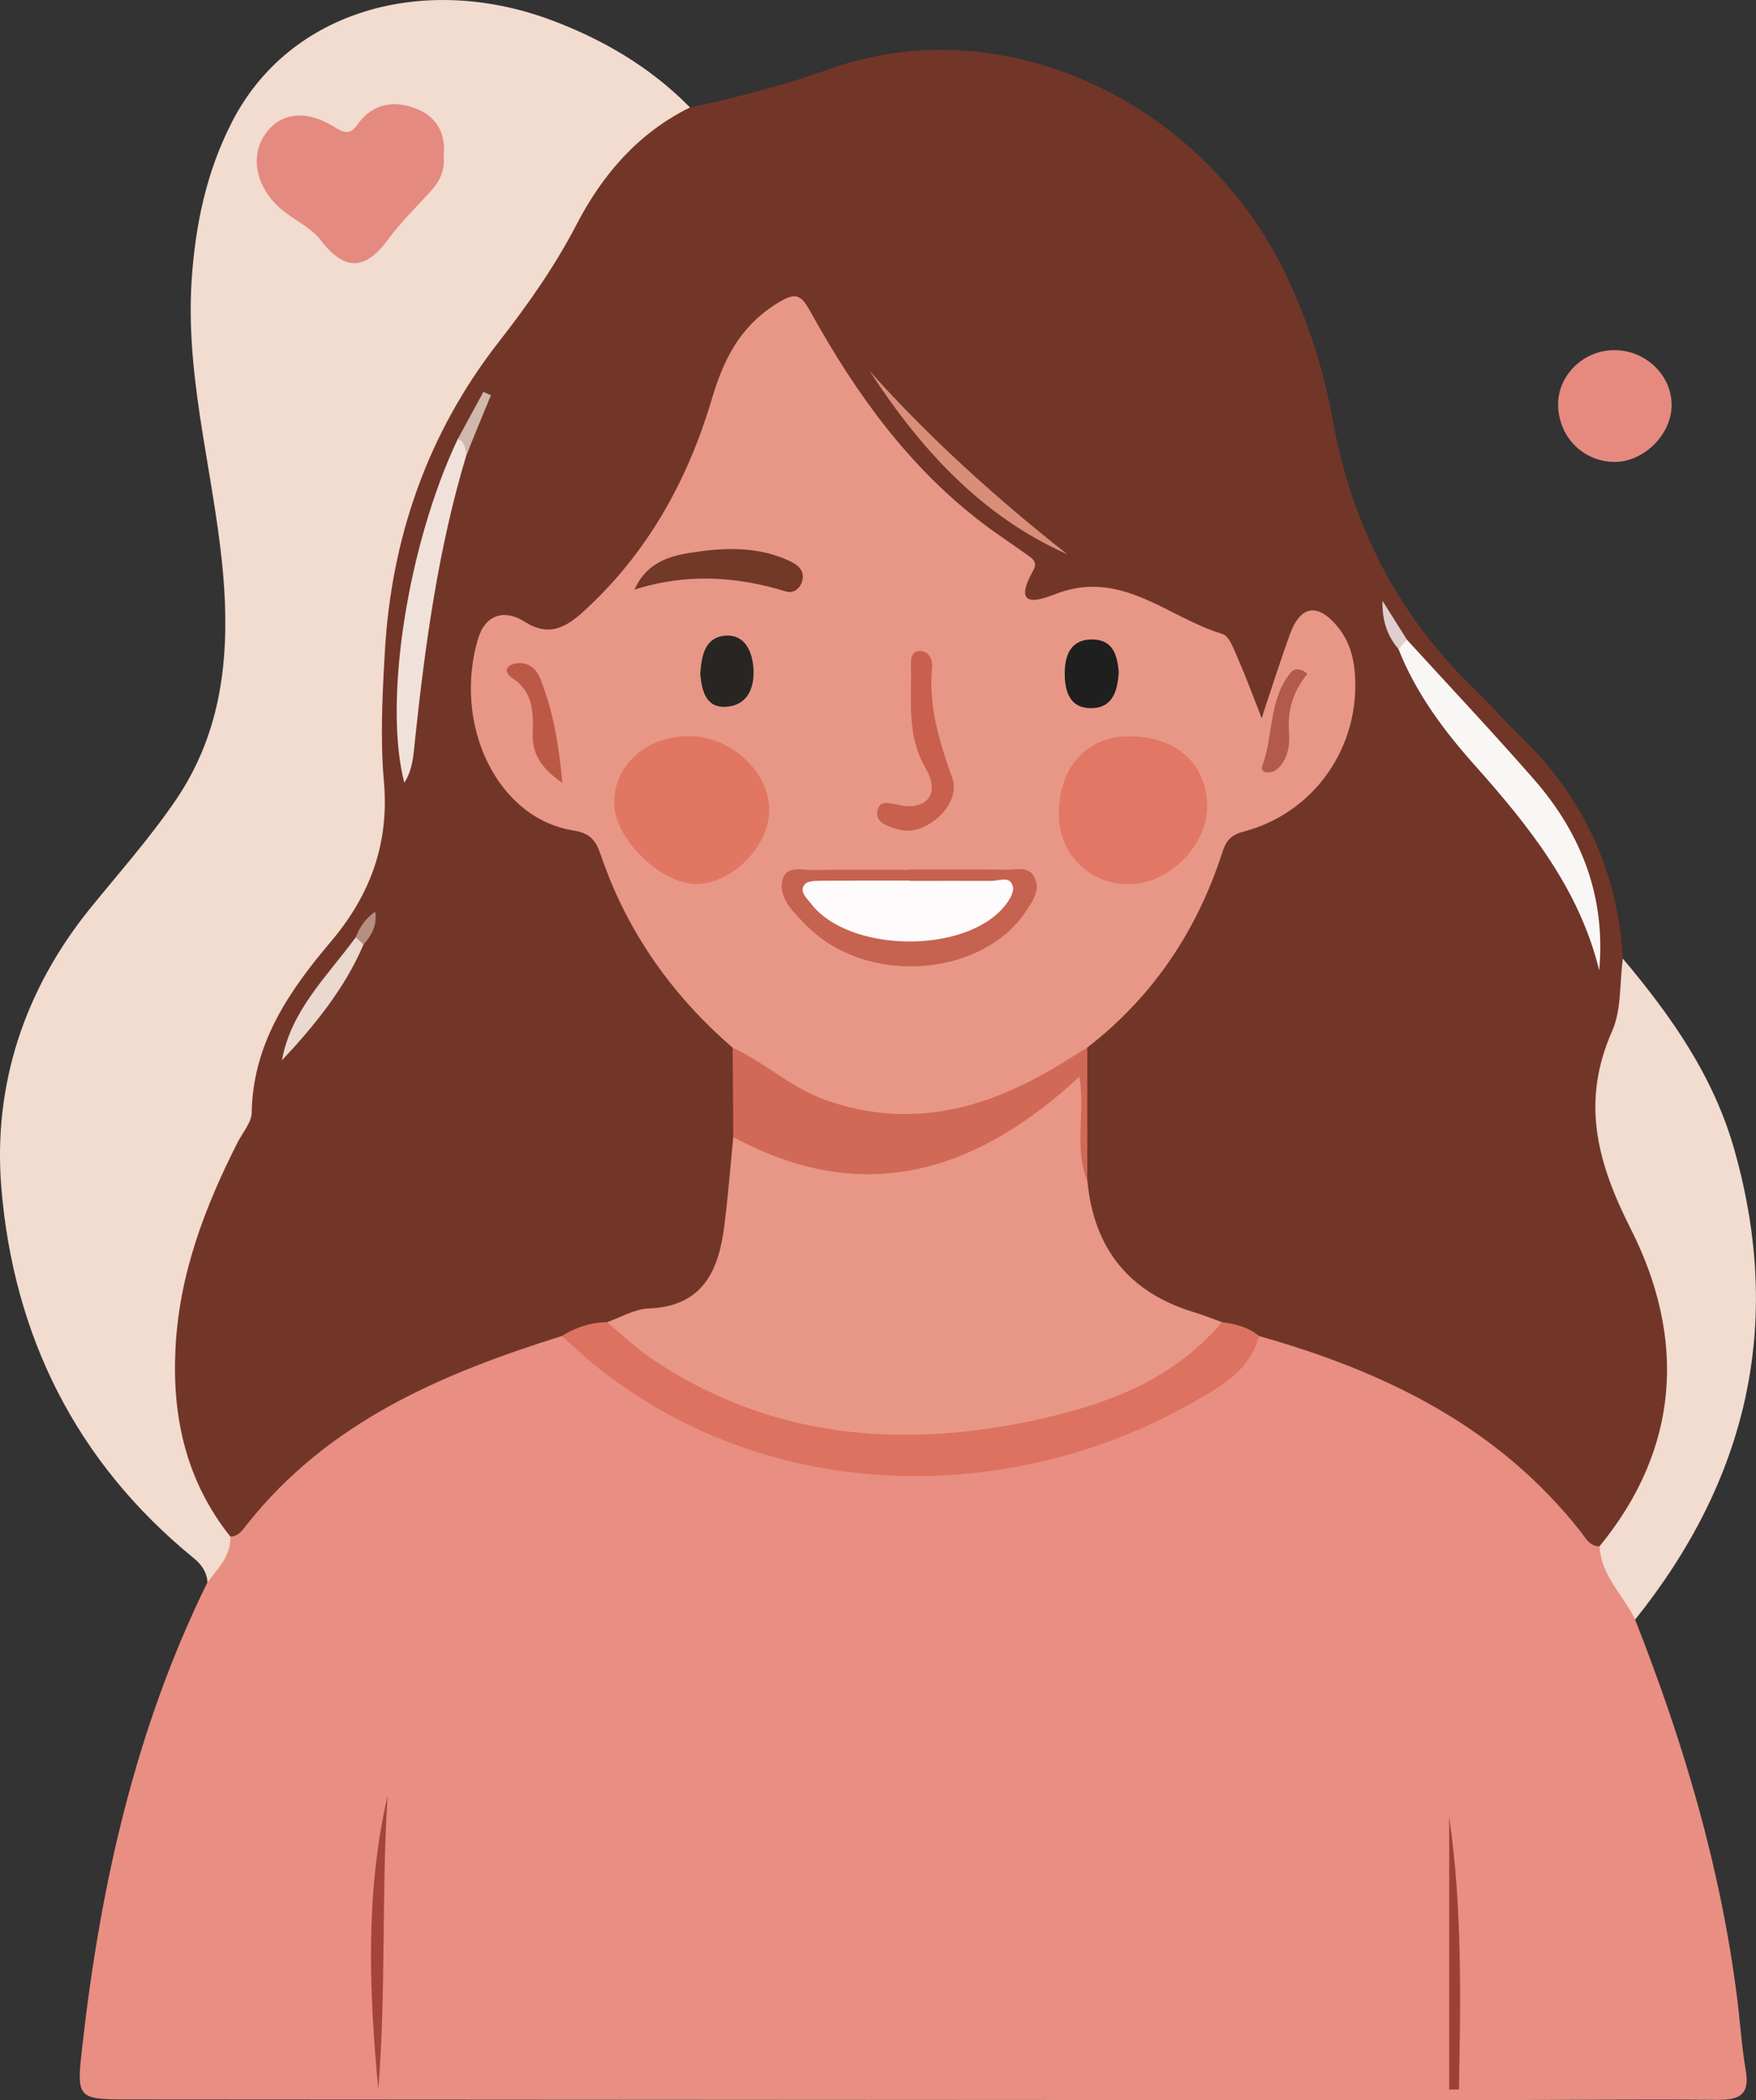
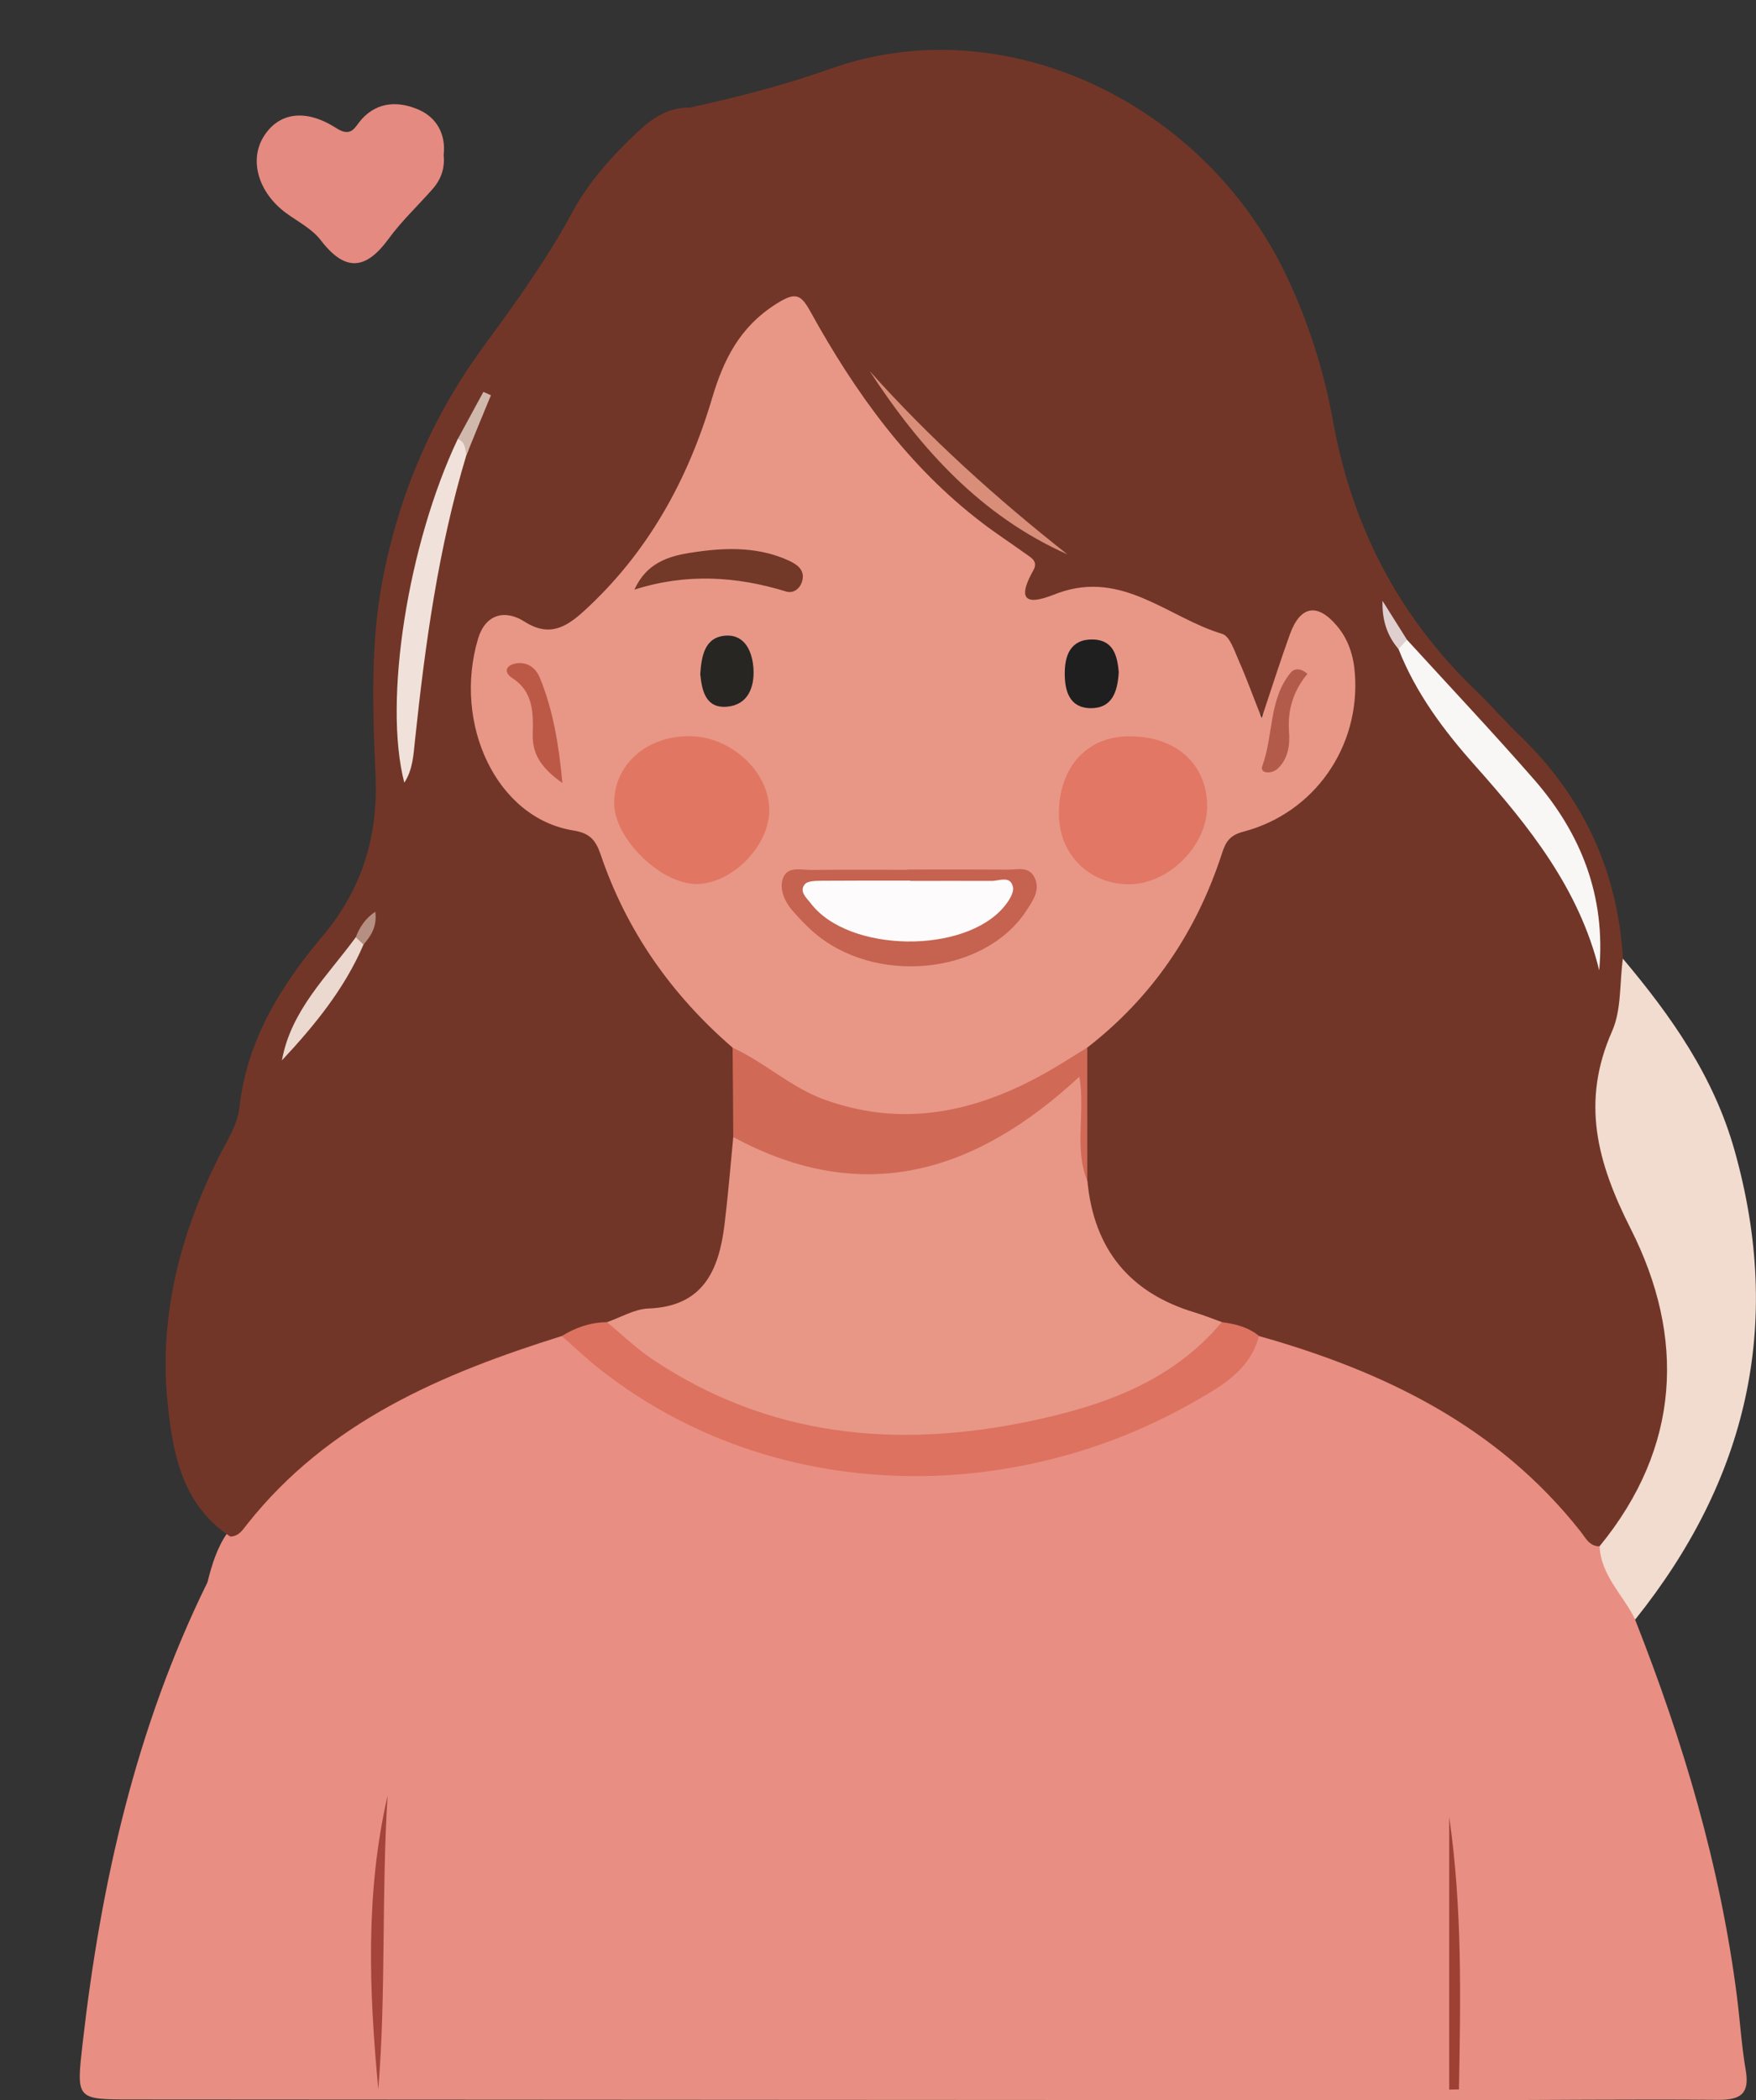
<svg xmlns="http://www.w3.org/2000/svg" id="uuid-3e4189b1-c730-4765-8fe4-9c5c9b876c78" viewBox="0 0 237.01 283.29">
  <rect x="0" y="0" width="237.01" height="283.29" fill="#333333" stroke="none" />
  <defs>
    <style>.uuid-3e78f1dc-04c3-4271-9e51-545a7b5facde{fill:#c66250;}.uuid-3e78f1dc-04c3-4271-9e51-545a7b5facde,.uuid-ac18e537-f008-4bef-88dc-bc6a70f3381b,.uuid-4afdab2d-b51d-4556-a991-6b65836a9617,.uuid-aa7c69c6-c5fb-448c-a7ac-855e7f236116,.uuid-eb6d4d03-9571-4b94-a032-d208eb4d42c2,.uuid-5aab13fa-4bc5-42fa-97fd-baccb667d27f,.uuid-14db7204-a71e-4e7f-b3a3-8b09c794691d,.uuid-8dcf0c9f-b8de-489a-bb22-918b1539dda0,.uuid-6b31d769-4395-4efc-88b1-c2ff3358703a,.uuid-68d903a3-b36e-4a3c-bbc3-b91990552e80,.uuid-c4a3d410-12ee-4e57-ada9-38abe9e22bdf,.uuid-70526c25-d0bc-4cd0-a3d8-115a539c108a,.uuid-0b871799-d61d-4a46-8014-a14f1aacf55c,.uuid-abba1d29-df67-4c2a-b8cf-cf9f03db512a,.uuid-25f0282e-c67d-4a2f-9b03-c9e6e77db009,.uuid-390a93d1-e5ba-4b08-8d48-517ab7976f77,.uuid-0ede9487-b93a-43ef-9f13-f79a0f14beed,.uuid-409fcf32-c5f8-4d33-8e0a-2edb0d14c375,.uuid-3ff628ab-4e30-4a9b-b119-c5debad0e6ce,.uuid-c0f6bf8d-e50e-4dba-8627-0a8a9d063f36,.uuid-8ff30358-8d2d-419c-a125-810c946e8a7b,.uuid-96d2f426-7925-49c9-80ec-a9f8e4468748,.uuid-d83c1662-4dc2-4c4f-9eca-eb1142c753a1,.uuid-ebb8aace-3b74-4607-8d57-ca7f1838f19a,.uuid-3fde5235-ceb9-42eb-8ccc-a4464aaec7a6,.uuid-152ebbb7-ec88-4e99-9a79-2e0266b4274f,.uuid-12a0b26b-89f8-4c86-afce-f17cbcb255ce{fill-rule:evenodd;}.uuid-ac18e537-f008-4bef-88dc-bc6a70f3381b{fill:#e68a80;}.uuid-4afdab2d-b51d-4556-a991-6b65836a9617{fill:#ebd8cf;}.uuid-aa7c69c6-c5fb-448c-a7ac-855e7f236116{fill:#dfcfcf;}.uuid-eb6d4d03-9571-4b94-a032-d208eb4d42c2{fill:#d88e79;}.uuid-5aab13fa-4bc5-42fa-97fd-baccb667d27f{fill:#f9f7f6;}.uuid-14db7204-a71e-4e7f-b3a3-8b09c794691d{fill:#f2dbcf;}.uuid-8dcf0c9f-b8de-489a-bb22-918b1539dda0{fill:#1f1f1f;}.uuid-6b31d769-4395-4efc-88b1-c2ff3358703a{fill:#723628;}.uuid-68d903a3-b36e-4a3c-bbc3-b91990552e80{fill:#282623;}.uuid-c4a3d410-12ee-4e57-ada9-38abe9e22bdf{fill:#c8604d;}.uuid-70526c25-d0bc-4cd0-a3d8-115a539c108a{fill:#d16957;}.uuid-0b871799-d61d-4a46-8014-a14f1aacf55c{fill:#e17764;}.uuid-abba1d29-df67-4c2a-b8cf-cf9f03db512a{fill:#b59082;}.uuid-25f0282e-c67d-4a2f-9b03-c9e6e77db009{fill:#dd7260;}.uuid-390a93d1-e5ba-4b08-8d48-517ab7976f77{fill:#fdfbfb;}.uuid-0ede9487-b93a-43ef-9f13-f79a0f14beed{fill:#d1b8ac;}.uuid-409fcf32-c5f8-4d33-8e0a-2edb0d14c375{fill:#b35b4b;}.uuid-3ff628ab-4e30-4a9b-b119-c5debad0e6ce{fill:#bc5946;}.uuid-c0f6bf8d-e50e-4dba-8627-0a8a9d063f36{fill:#9e4134;}.uuid-8ff30358-8d2d-419c-a125-810c946e8a7b{fill:#723828;}.uuid-96d2f426-7925-49c9-80ec-a9f8e4468748{fill:#e98e82;}.uuid-d83c1662-4dc2-4c4f-9eca-eb1142c753a1{fill:#f0e2da;}.uuid-ebb8aace-3b74-4607-8d57-ca7f1838f19a{fill:#e17762;}.uuid-3fde5235-ceb9-42eb-8ccc-a4464aaec7a6{fill:#e48a80;}.uuid-152ebbb7-ec88-4e99-9a79-2e0266b4274f{fill:#e89787;}.uuid-12a0b26b-89f8-4c86-afce-f17cbcb255ce{fill:#a5443a;}</style>
  </defs>
  <g id="uuid-968c8674-353e-496d-88e5-495a170988b2">
    <g id="uuid-ab519e04-710c-4b1d-9c0f-ff8c3c9160c4">
      <g id="uuid-4c9cec08-ce77-40aa-9db4-7a27ab3aff32">
        <path class="uuid-96d2f426-7925-49c9-80ec-a9f8e4468748" d="M220.69,218.47c6.49,16.43,11.51,33.28,13.75,50.87.42,3.29.62,6.61,1.18,9.89.55,3.15-.62,4.05-3.71,4.02-11.98-.1-23.96.05-35.95.05-59.43-.02-118.85-.07-178.3-.1-7.41,0-7.36-.02-6.51-7.55,2.46-21.59,7.19-42.58,16.85-62.21.59-2.32,1.26-4.59,2.63-6.58,10.67-14.03,25.56-21.51,41.73-27.01,1.28-.43,2.58-.66,3.93-.31,1.82.57,3.05,1.97,4.45,3.15,22.89,19.57,57.78,19.06,81.38,4.24,2.87-1.8,4.97-4.38,7.29-6.77,1.94-1.25,3.84-.5,5.73.14,16.24,5.42,30.46,13.85,41.09,27.64,1.28,3.6,4.38,6.44,4.45,10.55Z" />
        <path class="uuid-6b31d769-4395-4efc-88b1-c2ff3358703a" d="M75.83,180.22c-16.17,5.06-31.5,11.55-42.46,25.37-.62.78-1.13,1.66-2.29,1.68-6.51-4.33-7.77-11.19-8.47-18.16-1.14-11.62,1.68-22.48,6.82-32.85,1.11-2.23,2.6-4.38,2.89-6.87,1-9.02,5.51-16.33,11.17-23.05,5.3-6.29,7.55-13.32,7.2-21.64-.38-8.8-.73-17.64.94-26.42,2.2-11.51,6.68-22.03,13.54-31.41,4.35-5.92,8.62-11.84,12.12-18.3,2.25-4.16,5.39-7.58,8.8-10.8,2.01-1.89,4.16-3.31,7.03-3.26,6.44-1.4,12.76-3.03,19.05-5.26,23.2-8.24,50.32,4.38,61.52,28.07,2.93,6.2,5,12.71,6.22,19.45,2.56,14.22,8.87,26.39,19.31,36.41,2.04,1.97,3.9,4.12,5.94,6.08,8.54,8.24,13.19,18.23,13.89,30.08,1.9,4.54.52,8.92-.97,13.11-2.41,6.82-2.08,12.78,1.78,19.36,6.2,10.48,8.07,22.11,4.5,34.09-1.49,5-2.91,10.29-8.45,12.69-1.4,0-1.89-1.13-2.6-2.03-11.19-14.18-26.49-21.58-43.39-26.34-2.16.5-4.07-.5-6.06-.97-1.11-.33-2.2-.69-3.31-1-13.18-3.81-14.46-5.47-15.05-19.45.12-5.44-.19-10.86.17-16.28.29-1.96,1.64-3.2,3.05-4.42,6.84-5.96,11.26-13.56,14.49-21.85,1.14-2.93,2.77-4.57,5.75-5.59,7.86-2.72,13.35-11.57,12.54-19.64-.19-1.85-.61-3.65-1.82-5.11-1.66-2.03-3.32-2.23-4.54.43-1.11,2.42-1.68,5.06-2.67,7.53-.43,1.07-.83,2.42-2.16,2.51-1.26.07-2.06-1.04-2.48-2.16-4.42-11.84-14.04-13.59-24.93-12.92-2.93.19-6.03.68-5.44-4,.19-1.52-.99-2.39-2.11-3.13-11.13-7.36-18.91-17.68-25.7-28.9-2.55-4.22-2.87-4.1-6.7-1.18-2.72,2.08-3.84,4.93-4.8,7.98-3.19,10.09-7.58,19.6-14.74,27.55-3.53,3.93-7,8.28-13.54,5.51-2.51-1.06-3.93.81-4.5,3.29-2.34,10.09,2.29,18.87,11.96,22.42,2.35.85,4.12,2.03,4.99,4.45,3.34,9.26,8.83,17.12,15.93,23.9.85.83,1.49,1.78,1.77,2.96.55,3.62.26,7.26.33,10.87-.14,5.84-.94,11.57-2.35,17.25-.97,3.84-3.19,5.99-7.03,6.77-2.77.55-5.47,1.42-8.17,2.2-2.29.62-4.61.97-6.98.99Z" />
-         <path class="uuid-14db7204-a71e-4e7f-b3a3-8b09c794691d" d="M93.13,14.49c-6.98,3.45-11.81,9.04-15.32,15.81-2.93,5.64-6.53,10.75-10.44,15.76-9.61,12.28-14.56,26.42-15.43,41.94-.33,5.82-.64,11.69-.12,17.45.73,8.38-1.87,15.32-7.17,21.58-5.66,6.68-10.51,13.73-10.68,23.05-.02,1.33-1.21,2.67-1.89,4-4.47,8.81-7.93,17.9-8.4,27.95-.45,9.3,1.51,17.83,7.41,25.25.1,2.61-1.68,4.29-3.08,6.16-.1-1.44-.88-2.48-1.96-3.34C10.24,197.18,1.83,180.15.18,160.22c-1.13-13.77,3.05-26.6,11.91-37.59,3.97-4.9,8.19-9.63,11.71-14.82,5.78-8.55,7.12-18.13,6.46-28.43-.9-13.9-5.3-27.39-4.4-41.49.5-7.55,1.99-14.74,5.49-21.51C39.09,1.36,57.23-3.62,74.24,2.65c7.03,2.6,13.54,6.39,18.89,11.84Z" />
        <path class="uuid-14db7204-a71e-4e7f-b3a3-8b09c794691d" d="M215.91,208.56c10.93-13.33,11.6-28.17,4.19-42.8-4.57-9.04-6.72-17.14-2.51-26.67,1.28-2.89,1-6.49,1.45-9.78,6.53,7.76,12.26,15.86,15.08,25.89,6.63,23.53,1.68,44.43-13.42,63.27-1.59-3.31-4.62-5.9-4.8-9.9Z" />
-         <path class="uuid-ac18e537-f008-4bef-88dc-bc6a70f3381b" d="M217.9,47.23c4.22,0,7.74,3.38,7.72,7.43,0,3.93-3.72,7.64-7.67,7.65-4.19,0-7.51-3.27-7.65-7.55-.12-4.07,3.38-7.53,7.6-7.53Z" />
+         <path class="uuid-ac18e537-f008-4bef-88dc-bc6a70f3381b" d="M217.9,47.23Z" />
        <path class="uuid-25f0282e-c67d-4a2f-9b03-c9e6e77db009" d="M164.9,178.35c1.82.23,3.57.66,5.02,1.85-1.19,4.69-5.18,6.84-8.81,8.92-24.5,14.01-56.69,13.94-80.03-4.33-1.84-1.42-3.5-3.05-5.25-4.57,1.87-1.16,3.88-1.84,6.1-1.87,1.45.35,2.82.78,4.05,1.71,17.8,13.49,37.52,14.51,58.25,8.9,6.16-1.68,11.79-4.45,16.8-8.43,1.19-.94,2.42-1.77,3.88-2.18Z" />
        <path class="uuid-12a0b26b-89f8-4c86-afce-f17cbcb255ce" d="M52.32,242.2c-.85,13.21-.19,26.44-1.26,39.64-1.25-13.25-1.77-26.48,1.26-39.64Z" />
        <path class="uuid-c0f6bf8d-e50e-4dba-8627-0a8a9d063f36" d="M195.6,245.08c1.78,12.29,1.54,24.52,1.32,36.76-.43.02-.88.03-1.32.03v-36.8Z" />
        <path class="uuid-152ebbb7-ec88-4e99-9a79-2e0266b4274f" d="M98.88,141.32c-8.24-7.12-14.32-15.74-17.82-26.08-.68-1.96-1.47-2.86-3.69-3.22-10.34-1.66-16.26-14.34-12.85-25.85.99-3.32,3.62-4.02,6.3-2.3,3.31,2.1,5.59.74,7.95-1.4,8.62-7.84,14.06-17.68,17.33-28.71,1.56-5.25,3.72-9.61,8.61-12.73,2.68-1.71,3.38-1.35,4.71,1.07,6.01,10.86,13.16,20.83,23.17,28.45,1.85,1.42,3.81,2.68,5.7,4.05.76.57,1.9,1.04,1.19,2.32-3.43,6.06,1.96,3.57,3.41,3.05,8.68-3.08,14.84,3.38,22.08,5.54,1.04.31,1.66,2.35,2.27,3.71.99,2.22,1.8,4.5,3.05,7.64,1.47-4.4,2.56-7.84,3.79-11.24,1.4-3.91,3.71-4.35,6.37-1.19,1.56,1.84,2.25,4.05,2.42,6.44.74,9.85-5.45,18.8-15.06,21.32-1.8.47-2.37,1.35-2.86,2.87-3.43,10.58-9.37,19.41-18.2,26.25-8.03,8.55-18.23,11.22-29.42,9.82-7.19-.9-13.73-3.86-18.46-9.8Z" />
        <path class="uuid-152ebbb7-ec88-4e99-9a79-2e0266b4274f" d="M164.9,178.35c-6.77,8.09-16.16,11.32-25.94,13.37-17.97,3.74-35.24,2.13-50.92-8.38-2.16-1.45-4.09-3.31-6.11-4.99,1.85-.64,3.71-1.77,5.59-1.84,7.43-.28,9.51-5.19,10.27-11.32.48-3.93.8-7.88,1.18-11.81,1.56-.73,2.93.05,4.28.64,13.45,5.75,25.56,2.77,36.78-5.75,1.19-.92,2.27-1.94,3.41-2.91.61-.52,1.26-1.28,2.15-.97,1.23.45.74,1.64.8,2.56.26,4.12-.45,8.26.38,12.36q1.3,13.75,14.42,17.71c1.26.38,2.49.88,3.72,1.32Z" />
        <path class="uuid-70526c25-d0bc-4cd0-a3d8-115a539c108a" d="M146.76,159.32c-1.82-4.47-.26-9.18-1.07-14.08-13.85,12.83-29.07,17.7-46.72,8.14-.02-4.02-.05-8.03-.09-12.05,4.36,1.97,7.88,5.39,12.48,7.03,11.41,4.07,21.73,1.28,31.6-4.71l3.79-2.34v18.01Z" />
        <path class="uuid-5aab13fa-4bc5-42fa-97fd-baccb667d27f" d="M189.91,86.31c5.71,6.25,11.53,12.42,17.11,18.8,6.41,7.32,9.73,15.83,8.83,25.78-2.7-11.01-9.47-19.43-16.76-27.62-4.19-4.69-8-9.77-10.34-15.74-.38-1.14.17-1.4,1.16-1.23Z" />
        <path class="uuid-d83c1662-4dc2-4c4f-9eca-eb1142c753a1" d="M62.95,61.38c-3.79,12.55-5.56,25.49-6.94,38.49-.21,1.94-.28,3.93-1.44,5.71-2.86-10.98.47-32.14,7.22-46.37,1.85-.07,1.75.9,1.16,2.16Z" />
        <path class="uuid-eb6d4d03-9571-4b94-a032-d208eb4d42c2" d="M117.37,50.04c8.1,9.07,17.12,17.19,26.7,24.74-11.67-5.19-19.84-14.23-26.7-24.74Z" />
        <path class="uuid-4afdab2d-b51d-4556-a991-6b65836a9617" d="M49.06,127.42c-2.56,5.97-6.61,10.91-11.01,15.62,1.23-6.79,6.15-11.38,9.97-16.61.92-.29,1.35-.03,1.04.99Z" />
        <path class="uuid-0ede9487-b93a-43ef-9f13-f79a0f14beed" d="M62.95,61.38c-.17-.85-.16-1.78-1.16-2.16,1.14-2.11,2.3-4.24,3.45-6.35.35.14.68.29,1.02.45-1.11,2.68-2.22,5.37-3.31,8.07Z" />
        <path class="uuid-aa7c69c6-c5fb-448c-a7ac-855e7f236116" d="M189.91,86.31c-.38.42-.78.81-1.16,1.23-1.52-1.77-2.23-3.9-2.15-6.49,1.11,1.75,2.22,3.52,3.31,5.26Z" />
        <path class="uuid-abba1d29-df67-4c2a-b8cf-cf9f03db512a" d="M49.06,127.42l-1.04-.99c.52-1.35,1.26-2.51,2.63-3.45.26,1.89-.5,3.2-1.59,4.43Z" />
        <path class="uuid-3fde5235-ceb9-42eb-8ccc-a4464aaec7a6" d="M59.88,20.9c.19,1.8-.36,3.32-1.51,4.62-1.96,2.23-4.16,4.28-5.9,6.67-3.1,4.24-5.87,4.52-9.18.21-1.16-1.52-3.06-2.48-4.66-3.65-3.72-2.72-5.04-7.08-3.06-10.3s5.58-3.88,9.78-1.19c2.13,1.37,2.53-.14,3.45-1.16,2.23-2.48,5.13-2.44,7.76-1.28,2.39,1.06,3.65,3.31,3.32,6.1Z" />
        <path class="uuid-ebb8aace-3b74-4607-8d57-ca7f1838f19a" d="M93.13,99.3c5.7.07,10.87,5.02,10.7,10.22-.16,4.74-5.02,9.61-9.7,9.73-4.81.12-11.19-6.04-11.24-10.86-.03-5.23,4.36-9.14,10.23-9.09Z" />
        <path class="uuid-0b871799-d61d-4a46-8014-a14f1aacf55c" d="M162.93,108.79c0,5.33-5.28,10.55-10.63,10.49-5.37-.03-9.4-4.14-9.38-9.52.02-6.32,3.79-10.44,9.52-10.44,6.32,0,10.49,3.77,10.49,9.47Z" />
        <path class="uuid-3e78f1dc-04c3-4271-9e51-545a7b5facde" d="M122.5,117.29c4.48,0,8.99-.02,13.47.02,1.26.02,2.82-.5,3.6.95.94,1.73-.16,3.24-1.06,4.61-5.7,8.69-20.61,10.09-28.85,2.74-.99-.88-1.9-1.85-2.77-2.86-1-1.19-1.68-2.75-1.26-4.14.55-1.85,2.49-1.25,3.9-1.26,4.33-.05,8.66-.02,12.97-.02v-.03Z" />
-         <path class="uuid-c4a3d410-12ee-4e57-ada9-38abe9e22bdf" d="M122.15,108.74c3.12.23,4.71-1.82,2.77-5.14-2.56-4.38-1.85-8.97-1.97-13.56-.03-.97-.05-2.27,1.3-2.22,1.11.03,1.66,1.14,1.56,2.2-.52,5.26.99,10.06,2.72,14.94,1.28,3.6-3.64,8-7.29,6.93-1.23-.36-3.01-.83-2.84-2.34.24-1.97,1.96-1.06,3.76-.81Z" />
        <path class="uuid-8ff30358-8d2d-419c-a125-810c946e8a7b" d="M85.63,79.54c1.84-4.05,5.32-4.68,8.61-5.13,4.1-.57,8.31-.59,12.22,1.21,1.02.48,2.15,1.16,1.85,2.6-.23,1.13-1.18,1.87-2.18,1.58-6.75-2.08-13.54-2.49-20.5-.26Z" />
        <path class="uuid-8dcf0c9f-b8de-489a-bb22-918b1539dda0" d="M151,90.66c-.16,2.7-.9,4.93-3.9,4.87-2.75-.09-3.38-2.32-3.39-4.61-.02-2.55.81-4.74,3.84-4.66,2.79.09,3.26,2.3,3.45,4.4Z" />
        <path class="uuid-68d903a3-b36e-4a3c-bbc3-b91990552e80" d="M94.51,90.97c.17-2.44.57-5.06,3.48-5.23,2.63-.14,3.57,2.27,3.71,4.48.14,2.48-.74,4.87-3.58,5.11s-3.38-2.1-3.6-4.36Z" />
        <path class="uuid-3ff628ab-4e30-4a9b-b119-c5debad0e6ce" d="M75.9,105.62c-3.12-2.2-4.05-4.12-4-6.61.09-2.84.07-5.7-2.7-7.5-.62-.4-1.09-.97-.61-1.54.35-.4,1.18-.57,1.77-.52,1.26.09,2.11.95,2.55,2.08,1.7,4.22,2.49,8.64,3,14.09Z" />
        <path class="uuid-409fcf32-c5f8-4d33-8e0a-2edb0d14c375" d="M176.47,90.9c-1.87,2.23-2.7,4.81-2.49,7.74.14,1.85-.1,3.69-1.52,5.04-.78.74-2.49.73-2.08-.38,1.52-4.14.85-8.93,3.81-12.55.55-.68,1.47-.59,2.29.16Z" />
        <path class="uuid-390a93d1-e5ba-4b08-8d48-517ab7976f77" d="M122.83,118.83c3.65,0,7.31-.02,10.96,0,1.06.02,2.58-.78,2.93.81.17.76-.54,1.87-1.14,2.6-5.35,6.53-21.09,6.29-26.16-.4-.57-.73-1.59-1.59-.8-2.55.38-.48,1.49-.47,2.27-.48,3.98-.03,7.97-.02,11.95-.02v.03Z" />
      </g>
    </g>
  </g>
</svg>